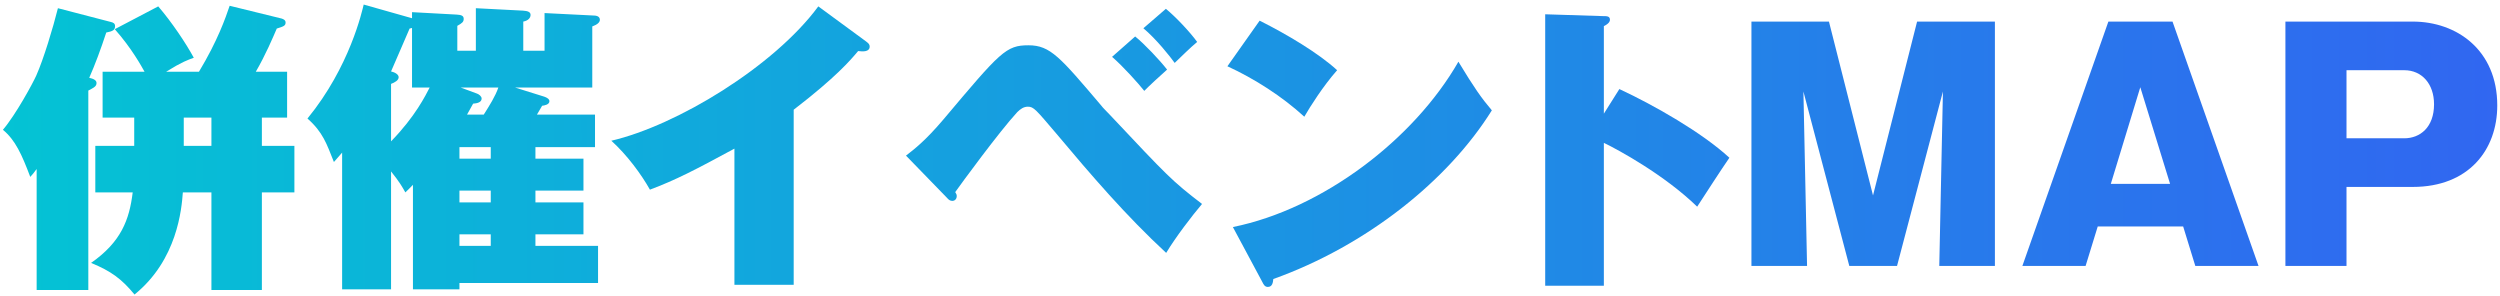
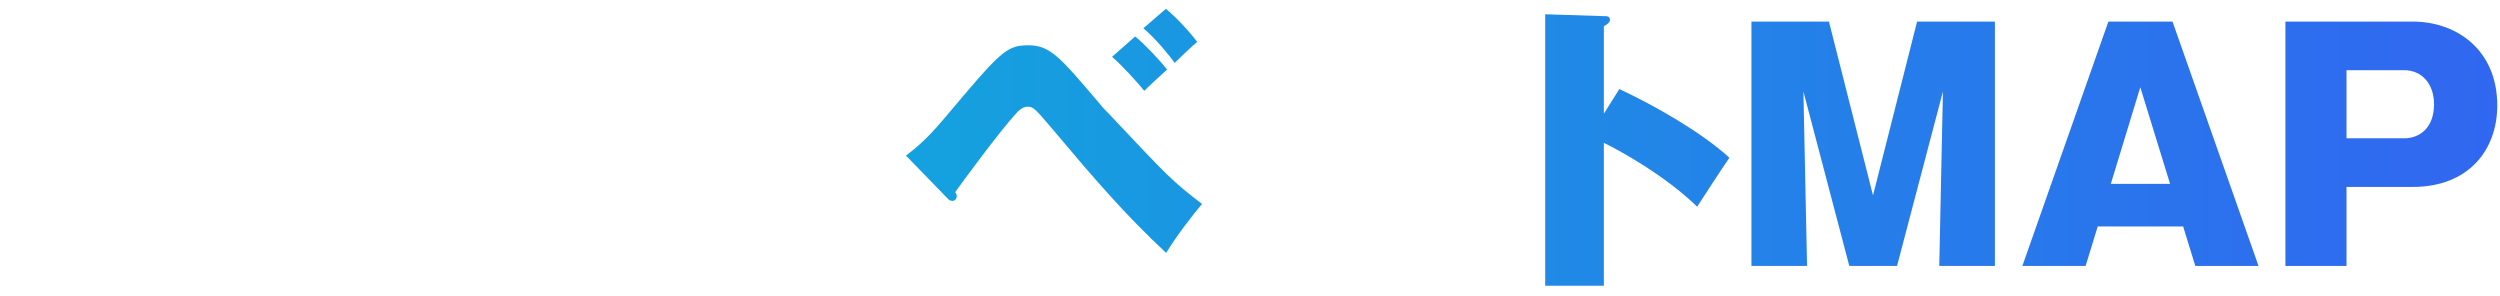
<svg xmlns="http://www.w3.org/2000/svg" width="329" height="39" viewBox="0 0 329 39" fill="none">
-   <path d="M17.463 25.32H12.543V19.2H17.663V15.48H13.503V9.44H19.023C18.663 8.8 17.343 6.36 15.103 3.84L20.823 0.84C22.583 2.88 24.463 5.68 25.503 7.6C24.743 7.88 23.983 8.12 21.863 9.44H26.183C28.663 5.32 29.663 2.4 30.223 0.76L37.063 2.44C37.303 2.52 37.583 2.64 37.583 2.96C37.583 3.4 37.303 3.48 36.423 3.76C35.943 4.88 34.943 7.24 33.663 9.44H37.783V15.48H34.463V19.2H38.743V25.32H34.463V38.16H27.823V25.32H24.063C23.903 27.48 23.343 34.2 17.703 38.76C16.023 36.72 14.623 35.68 11.983 34.6C15.943 31.84 17.023 28.92 17.463 25.32ZM24.183 15.48V19.2H27.823V15.48H24.183ZM11.623 11.92V38.16H4.823V22.24C4.423 22.8 4.303 22.92 3.983 23.28C2.863 20.32 2.023 18.44 0.383 17.08C2.063 15.12 4.343 10.92 4.783 9.92C5.743 7.76 6.983 3.64 7.623 1.08L14.543 2.88C14.903 2.96 15.143 3.08 15.143 3.44C15.143 3.96 14.823 4.12 13.983 4.28C13.263 6.48 12.503 8.52 11.743 10.24C12.303 10.36 12.703 10.56 12.703 10.92C12.703 11.36 12.383 11.52 11.623 11.92Z" fill="url(#paint0_linear_8004_33430)" />
-   <path d="M78.303 19.36H70.463V20.88H76.783V25.08H70.463V26.64H76.783V30.84H70.463V32.36H78.703V37.24H60.463V38.08H54.343V24.32C53.863 24.8 53.823 24.88 53.343 25.32C52.943 24.6 52.583 23.96 51.463 22.56V38.08H45.023V20.08C44.623 20.56 44.423 20.76 43.943 21.32C42.983 18.92 42.503 17.4 40.463 15.6C46.063 8.76 47.663 1.4 47.863 0.6L54.223 2.4V1.6L60.103 1.92C60.663 1.96 61.023 2.04 61.023 2.48C61.023 2.88 60.823 3.04 60.183 3.4V6.68H62.623V1.08L68.823 1.4C69.423 1.44 69.823 1.56 69.823 1.96C69.823 2.36 69.503 2.72 68.863 2.84V6.68H71.663V1.72L78.063 2.04C78.343 2.04 78.943 2.08 78.943 2.6C78.943 2.96 78.583 3.24 77.943 3.48V11.52H67.783L71.623 12.72C71.983 12.84 72.303 13.04 72.303 13.32C72.303 13.76 71.663 13.88 71.343 13.92C71.063 14.4 70.943 14.6 70.663 15.08H78.303V19.36ZM64.583 19.36H60.463V20.88H64.583V19.36ZM64.583 25.08H60.463V26.64H64.583V25.08ZM61.463 15.08H63.663C64.423 13.88 65.183 12.68 65.583 11.52H60.623L62.783 12.32C63.023 12.4 63.383 12.68 63.383 12.96C63.383 13.48 62.783 13.6 62.263 13.64C62.143 13.88 61.583 14.88 61.463 15.08ZM60.463 32.36H64.583V30.84H60.463V32.36ZM51.463 11.04V18.6C54.663 15.32 56.023 12.52 56.543 11.52H54.223V3.68C54.103 3.72 54.063 3.72 53.903 3.76C53.543 4.56 51.863 8.52 51.463 9.4C51.983 9.52 52.463 9.8 52.463 10.16C52.463 10.56 51.983 10.84 51.463 11.04Z" fill="url(#paint1_linear_8004_33430)" />
-   <path d="M104.45 14.44V37.48H96.65V19.56C91.41 22.4 88.93 23.68 85.53 24.96C84.41 22.96 82.53 20.4 80.45 18.52C89.05 16.52 101.85 8.76 107.69 0.84L114.01 5.48C114.33 5.72 114.45 5.88 114.45 6.12C114.45 6.84 113.57 6.8 112.93 6.72C111.89 7.96 110.01 10.16 104.45 14.44Z" fill="url(#paint2_linear_8004_33430)" />
  <path d="M124.628 26.04L119.228 20.48C120.308 19.64 121.748 18.56 124.188 15.68C131.668 6.8 132.388 5.96 135.348 5.96C138.228 5.96 139.508 7.52 144.948 13.92C145.188 14.24 145.388 14.4 146.068 15.12C153.748 23.28 154.228 23.8 158.188 26.84C156.868 28.4 154.748 31.16 153.468 33.28C148.228 28.44 143.588 23.04 139.028 17.6C136.308 14.4 136.028 14.04 135.268 14.04C134.708 14.04 134.268 14.36 133.868 14.76C131.508 17.32 126.468 24.2 125.708 25.28C125.828 25.48 125.908 25.6 125.908 25.8C125.908 26.24 125.588 26.44 125.348 26.44C125.028 26.44 124.828 26.28 124.628 26.04ZM146.348 7.48L149.388 4.8C150.628 5.8 152.628 7.92 153.588 9.16C153.028 9.64 150.948 11.56 150.588 11.96C149.788 10.96 147.828 8.76 146.348 7.48ZM150.468 3.72L153.428 1.16C154.708 2.2 156.628 4.24 157.548 5.52C156.628 6.28 155.508 7.4 154.588 8.28C153.988 7.44 152.188 5.16 150.468 3.72Z" fill="url(#paint3_linear_8004_33430)" />
-   <path d="M161.527 8.72L165.767 2.72C169.367 4.52 173.527 7 175.967 9.24C174.127 11.32 172.407 14.04 171.647 15.36C168.727 12.68 165.087 10.36 161.527 8.72ZM166.127 37.12L162.247 29.88C174.087 27.48 186.087 18.32 191.927 8.12C194.007 11.56 194.967 12.92 196.327 14.52C190.567 23.76 179.847 32.32 167.567 36.72C167.527 37.16 167.447 37.76 166.847 37.76C166.447 37.76 166.287 37.44 166.127 37.12Z" fill="url(#paint4_linear_8004_33430)" />
  <path d="M211.068 14.96L213.108 11.72C217.668 13.84 223.988 17.44 227.588 20.76C226.508 22.32 224.308 25.72 223.348 27.2C219.068 23.04 212.988 19.72 211.068 18.8V37.6H203.348V1.88L210.948 2.12C211.468 2.12 211.868 2.12 211.868 2.6C211.868 3 211.388 3.28 211.068 3.44V14.96Z" fill="url(#paint5_linear_8004_33430)" />
  <path d="M255.689 12.04L249.649 35H243.369L237.329 12.04L237.809 35H230.489V2.84H240.689L246.489 25.72L252.289 2.84H262.529V35H255.209L255.689 12.04Z" fill="url(#paint6_linear_8004_33430)" />
  <path d="M287.303 29.8H276.063L274.463 35H266.143L277.463 2.84H285.903L297.223 35H288.903L287.303 29.8ZM277.783 24.2H285.583L281.663 11.48L277.783 24.2Z" fill="url(#paint7_linear_8004_33430)" />
  <path d="M300.76 35V2.84H317.52C323.32 2.84 328.64 6.6 328.64 13.88C328.64 19.72 324.88 24.6 317.52 24.6H308.8V35H300.76ZM308.8 9.24V18.2H316.4C318.48 18.2 320.32 16.76 320.32 13.72C320.32 11.04 318.72 9.24 316.4 9.24H308.8Z" fill="url(#paint8_linear_8004_33430)" />
  <defs>
    <linearGradient id="paint0_linear_8004_33430" x1="-1.38891e-08" y1="20" x2="331" y2="20" gradientUnits="userSpaceOnUse">
      <stop stop-color="#04C3D4" />
      <stop offset="1" stop-color="#3166F1" />
    </linearGradient>
    <linearGradient id="paint1_linear_8004_33430" x1="-1.38891e-08" y1="20" x2="331" y2="20" gradientUnits="userSpaceOnUse">
      <stop stop-color="#04C3D4" />
      <stop offset="1" stop-color="#3166F1" />
    </linearGradient>
    <linearGradient id="paint2_linear_8004_33430" x1="-1.38891e-08" y1="20" x2="331" y2="20" gradientUnits="userSpaceOnUse">
      <stop stop-color="#04C3D4" />
      <stop offset="1" stop-color="#3166F1" />
    </linearGradient>
    <linearGradient id="paint3_linear_8004_33430" x1="-1.38891e-08" y1="20" x2="331" y2="20" gradientUnits="userSpaceOnUse">
      <stop stop-color="#04C3D4" />
      <stop offset="1" stop-color="#3166F1" />
    </linearGradient>
    <linearGradient id="paint4_linear_8004_33430" x1="-1.38891e-08" y1="20" x2="331" y2="20" gradientUnits="userSpaceOnUse">
      <stop stop-color="#04C3D4" />
      <stop offset="1" stop-color="#3166F1" />
    </linearGradient>
    <linearGradient id="paint5_linear_8004_33430" x1="-1.38891e-08" y1="20" x2="331" y2="20" gradientUnits="userSpaceOnUse">
      <stop stop-color="#04C3D4" />
      <stop offset="1" stop-color="#3166F1" />
    </linearGradient>
    <linearGradient id="paint6_linear_8004_33430" x1="-1.38891e-08" y1="20" x2="331" y2="20" gradientUnits="userSpaceOnUse">
      <stop stop-color="#04C3D4" />
      <stop offset="1" stop-color="#3166F1" />
    </linearGradient>
    <linearGradient id="paint7_linear_8004_33430" x1="-1.38891e-08" y1="20" x2="331" y2="20" gradientUnits="userSpaceOnUse">
      <stop stop-color="#04C3D4" />
      <stop offset="1" stop-color="#3166F1" />
    </linearGradient>
    <linearGradient id="paint8_linear_8004_33430" x1="-1.38891e-08" y1="20" x2="331" y2="20" gradientUnits="userSpaceOnUse">
      <stop stop-color="#04C3D4" />
      <stop offset="1" stop-color="#3166F1" />
    </linearGradient>
  </defs>
</svg>